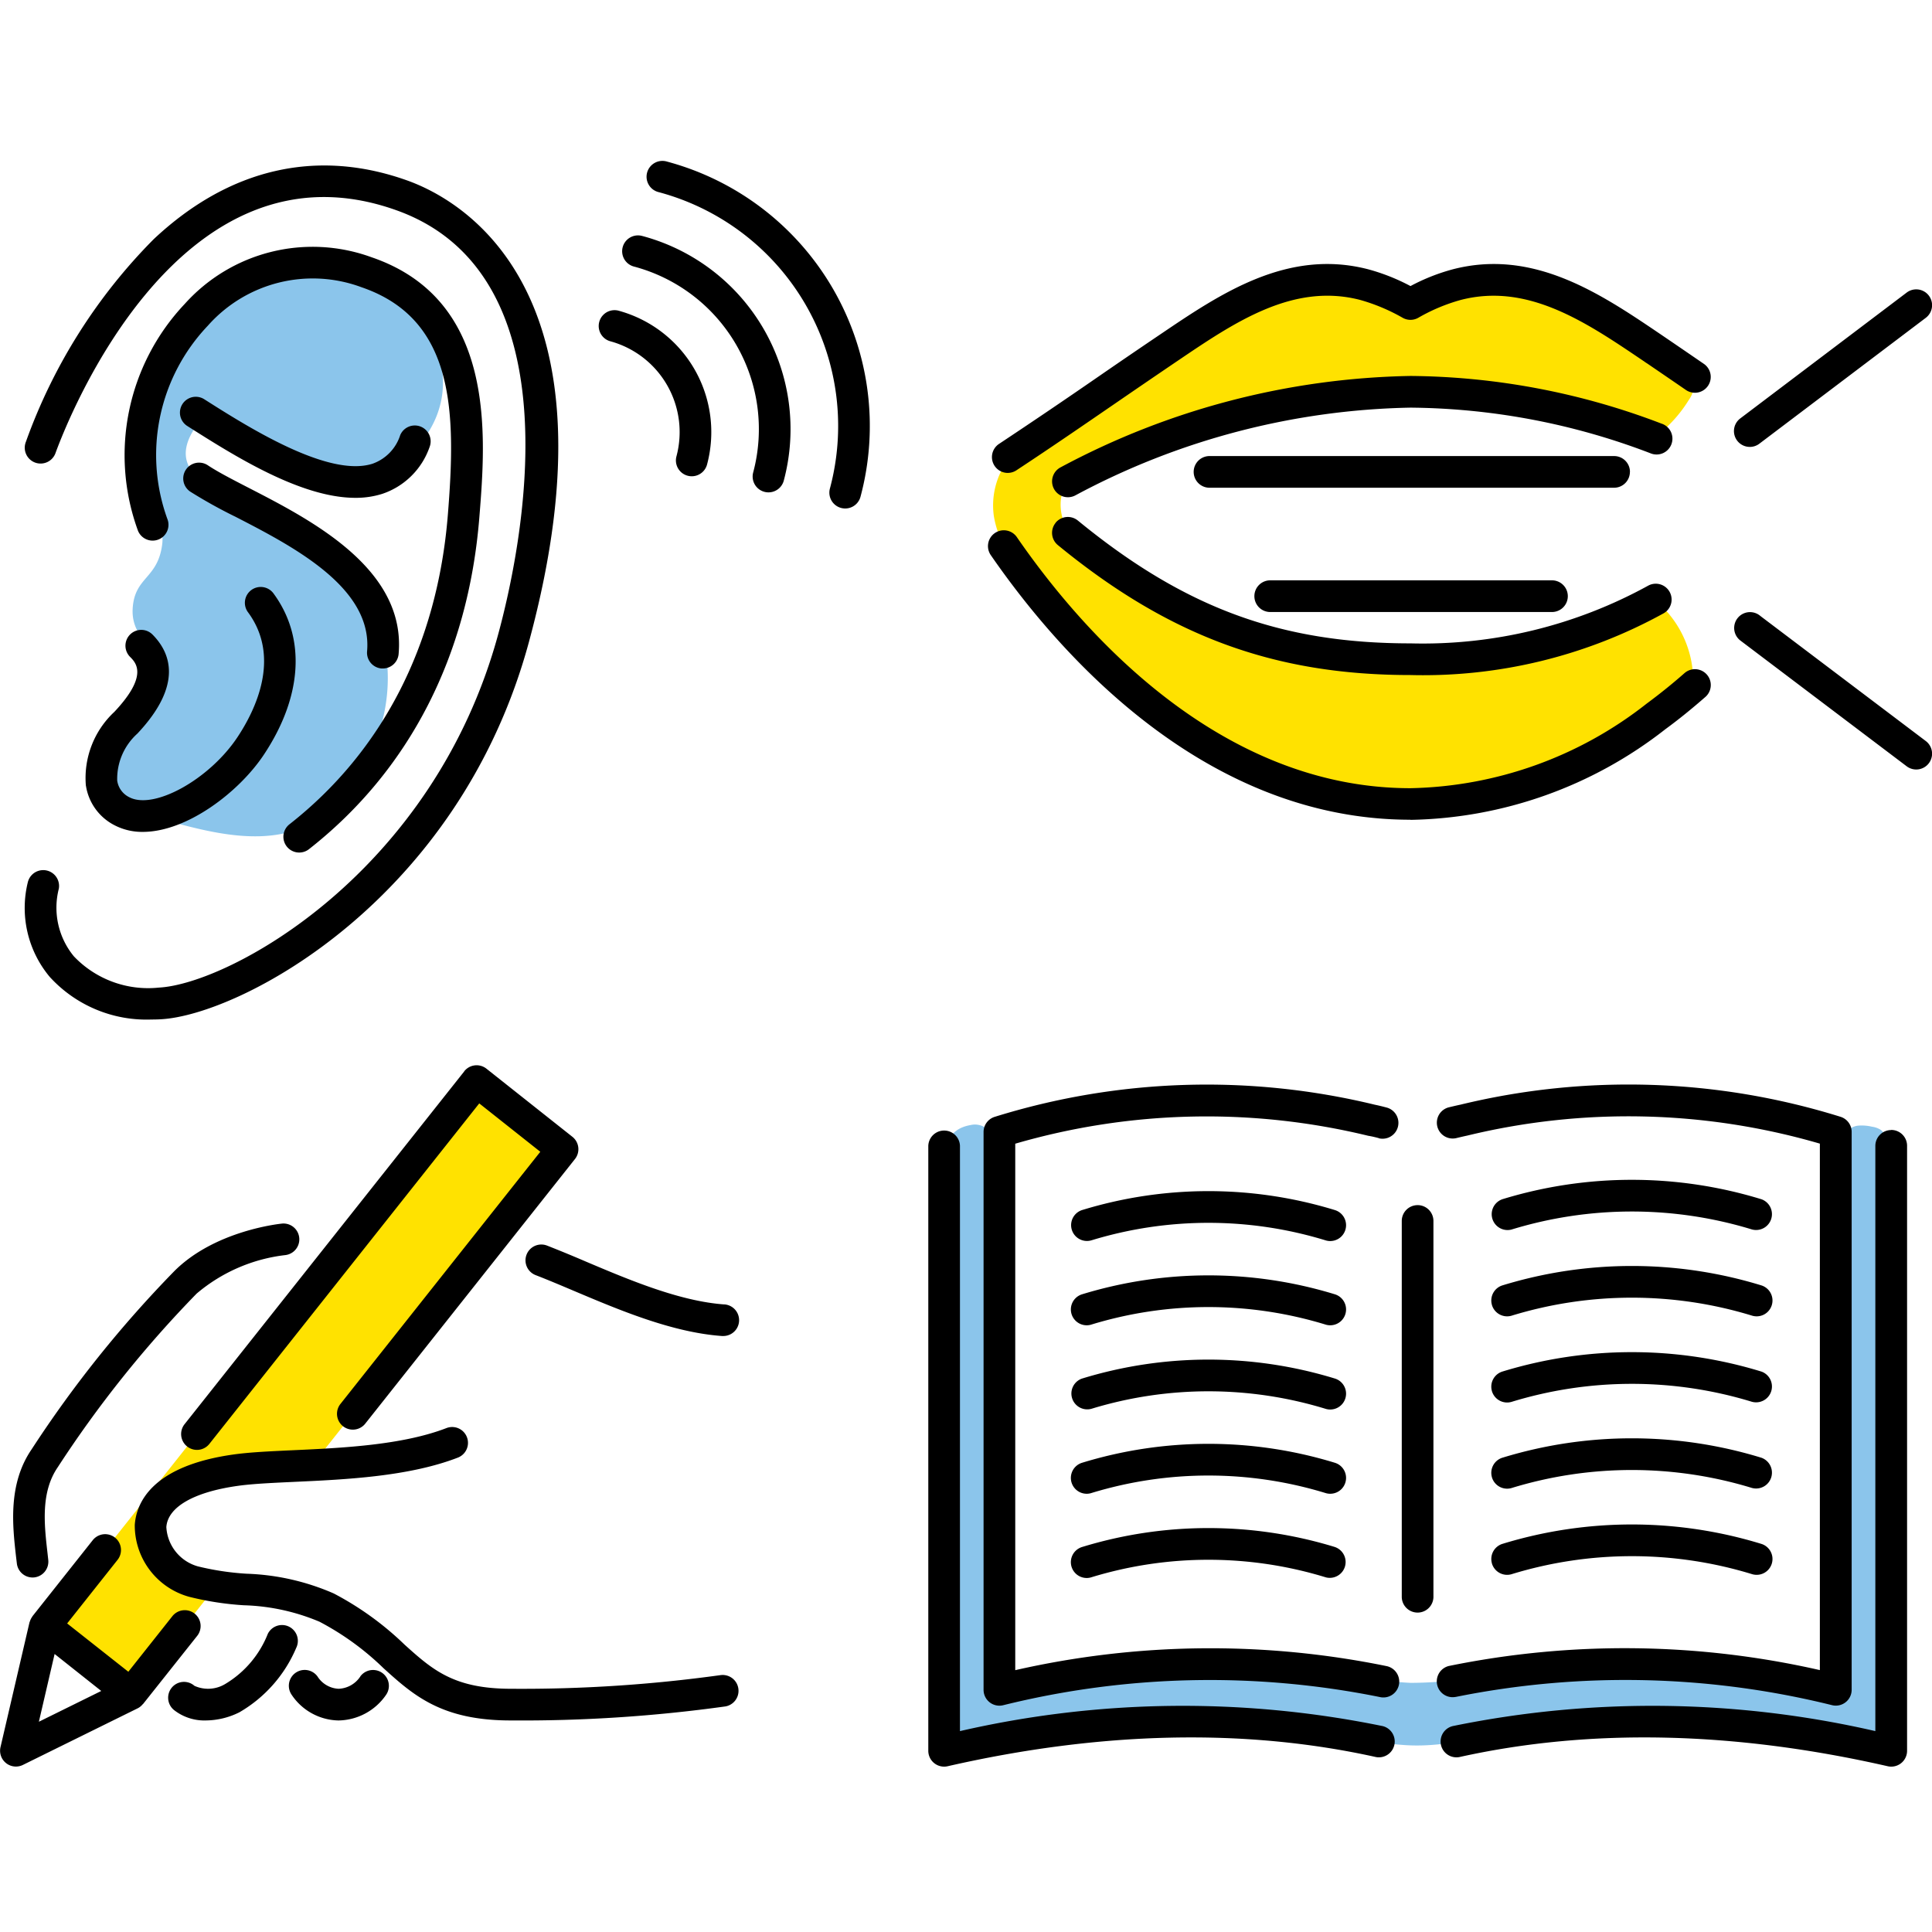
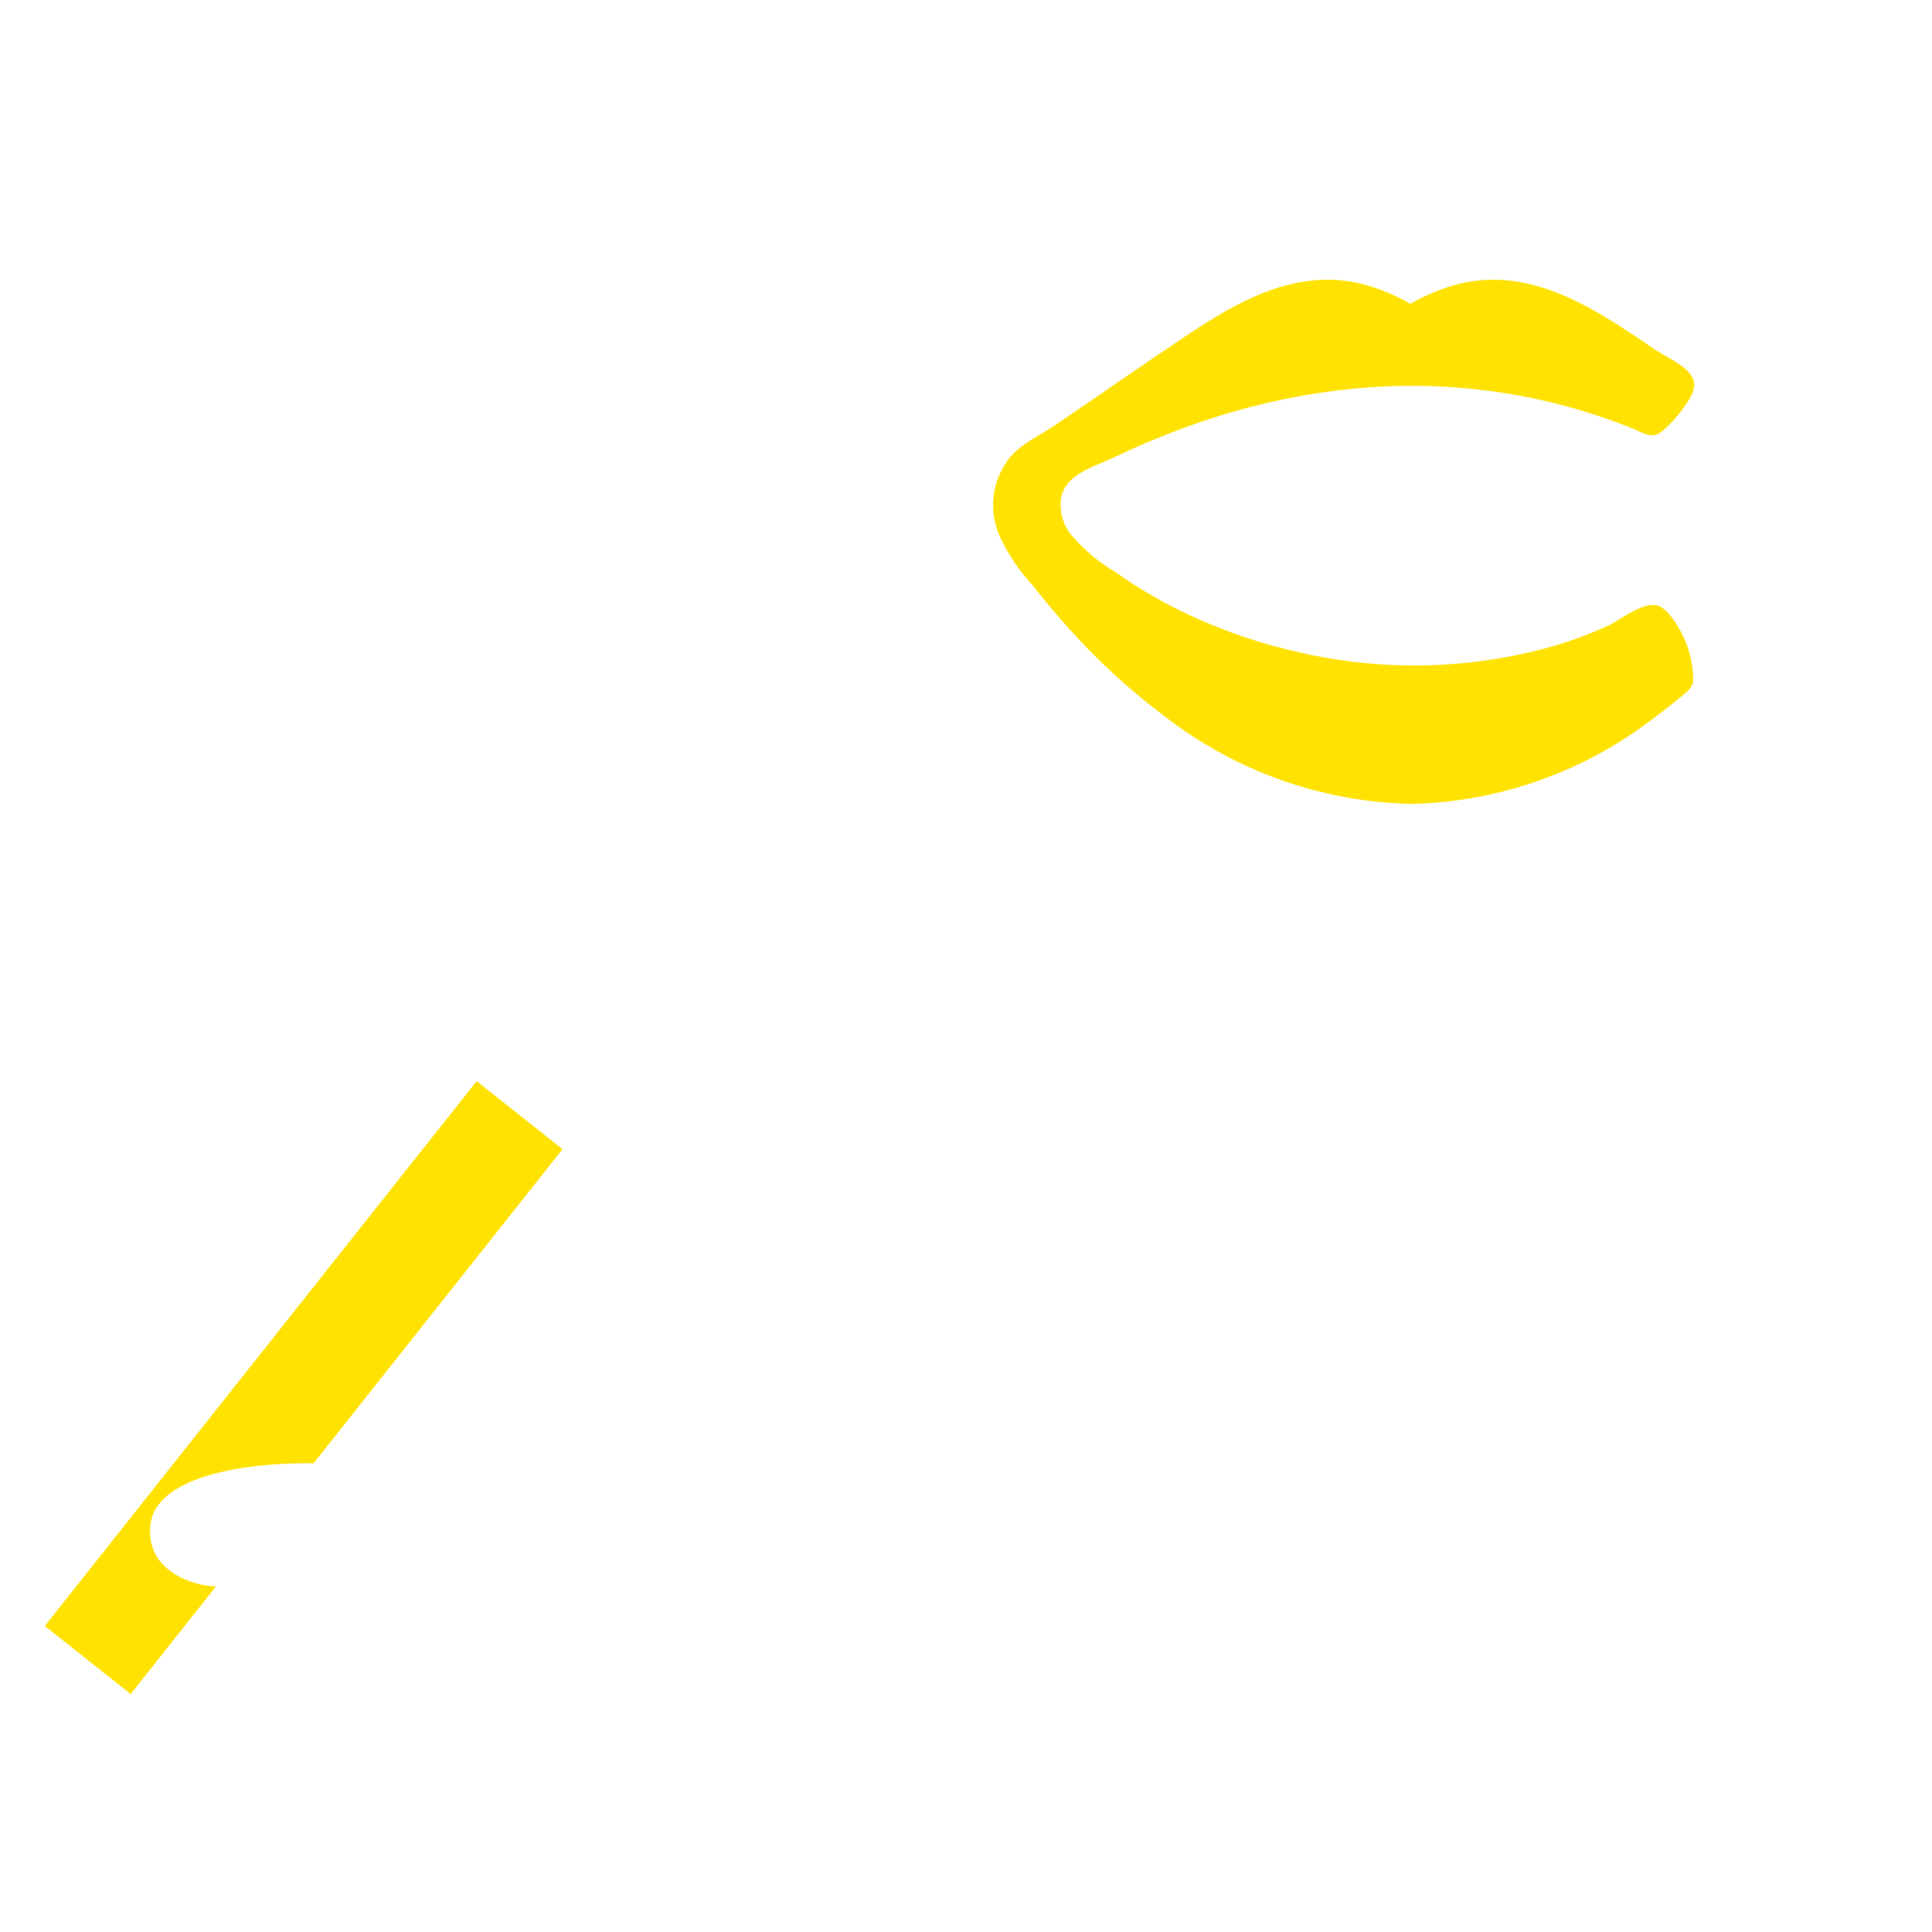
<svg xmlns="http://www.w3.org/2000/svg" width="120" height="120">
  <path fill="#fff" d="M0 0h120v120H0z" />
  <path d="M13.417 98.531l-5.3 6.69-5.333-4.228 26.823-33.842 5.333 4.227-15.465 19.513c-4.447-.066-9.811.86-10.131 3.828-.327 3.025 2.979 3.828 4.073 3.812zm52.977-65.482c-.031-.048-.06-.1-.087-.145a3.06 3.06 0 01-.414-1.88c.208-1.579 2.074-2.026 3.318-2.621a48.994 48.994 0 014.761-1.983 42.335 42.335 0 0110.032-2.273c.378-.037.755-.068 1.134-.094a37.154 37.154 0 019.45.56 36.581 36.581 0 014.548 1.174q1.122.367 2.219.807c.666.266 1.257.733 1.892.185a8.351 8.351 0 001.64-1.925 1.861 1.861 0 00.344-.947c0-1.014-1.625-1.644-2.375-2.156a1.856 1.856 0 01-.16-.106c-3.593-2.429-7.574-5.184-12.225-3.974a12.38 12.38 0 00-2.87 1.2 12.506 12.506 0 00-2.87-1.2c-4.651-1.21-8.632 1.545-12.225 3.974-2.324 1.57-4.627 3.172-6.947 4.747-.986.669-2.376 1.282-3.032 2.288a4.784 4.784 0 00-.8 3.357 6.072 6.072 0 00.28 1.075 11.554 11.554 0 002.132 3.239q1.105 1.416 2.311 2.748a40.706 40.706 0 005.785 5.309 25.922 25.922 0 0015.368 5.524 25.559 25.559 0 0015.253-5.441c.613-.449 1.208-.922 1.789-1.41s.564-.734.485-1.479a6.468 6.468 0 00-1.406-3.389 1.867 1.867 0 00-.645-.555c-.9-.412-2.41.843-3.214 1.211a25.673 25.673 0 01-3.332 1.249 31.675 31.675 0 01-16.075.342 32.753 32.753 0 01-7.644-2.78 29.056 29.056 0 01-3.562-2.168 10.714 10.714 0 01-2.858-2.463z" fill="#ffe200" />
-   <path d="M25.168 28.491c-5.1 4.4-11.61-4.061-13.03-1.959-2.773 4.108 4.793 4.625 7.924 7.617 5.1 3.821 5.293 10.868.925 15.691-2.742 3.027-6.857 2.134-9.93 1.32-3.951-1.046-5.049-2.008-4.429-3.846.542-1.6 2.446-3.446 2.834-4.612.834-2.5-1.339-2.783-1.222-4.89.111-2 1.556-1.833 1.834-4 .339-2.649-3.8-6.279.737-12.765a10.952 10.952 0 0110.6-4.239c5.124.998 8.667 7.442 3.757 11.683zm89.283 42.66c-.055.824.216 1.857.216 2.493v31.314a63.845 63.845 0 00-12.137-1.62 50.51 50.51 0 00-10.016.651 23.089 23.089 0 01-4.9.536c-1.788-.08-3.54-.485-5.307-.734a57.864 57.864 0 00-20.872 1.167 21.239 21.239 0 000-2.187V73.11c0-.246-.01-.494 0-.74.031-.717.472-1.686-.144-2.264a1.177 1.177 0 00-1.007-.227c-1.892.328-1.646 2.157-1.646 3.576v35.287a65.187 65.187 0 0121.01-1.538c2.545.258 5.084 1.027 7.668 1.19 2.679.17 5.221-.713 7.856-1.044a57.393 57.393 0 0110.118-.347 71.55 71.55 0 0112.176 1.739V74.491a12.775 12.775 0 00.033-2.441c-.109-.547-.224-1.549-.7-1.884a1.326 1.326 0 00-.528-.184 2.749 2.749 0 00-.822-.069 1.036 1.036 0 00-.719.364 1.588 1.588 0 00-.279.87z" fill="#8bc5eb" />
-   <path d="M3.651 55.21a4.751 4.751 0 00.938 4.19 6.367 6.367 0 005.279 1.941c4.37-.228 17.061-7.108 21.091-22 1.389-5.133 5.039-22.2-6.313-26.273-13.487-4.841-20.441 13-21.19 15.049a.984.984 0 11-1.848-.674 34.218 34.218 0 017.941-12.589c4.685-4.4 10.136-5.657 15.762-3.638 3.27 1.174 13.481 6.709 7.547 28.639-4.351 16.083-17.95 23.2-22.888 23.455-.19.01-.378.014-.565.014a8.133 8.133 0 01-6.315-2.646 6.676 6.676 0 01-1.361-5.884.984.984 0 011.922.42zm14.159-2.634a.984.984 0 001.381.168c6.229-4.885 9.888-12 10.58-20.588.408-5.054 1.091-13.513-6.686-16.175a10.665 10.665 0 00-11.614 2.9 13.675 13.675 0 00-2.9 14.087.983.983 0 001.82-.746 11.651 11.651 0 012.517-11.991 8.7 8.7 0 019.545-2.391c5.846 2 5.872 7.838 5.362 14.156-.647 8.022-4.047 14.661-9.833 19.2a.983.983 0 00-.172 1.38zm4.263-21.655a5.427 5.427 0 001.674-.248 4.685 4.685 0 002.937-2.913.984.984 0 00-1.826-.733 2.777 2.777 0 01-1.714 1.774c-2.755.888-7.778-2.3-10.476-4.015a.984.984 0 00-1.053 1.662c2.89 1.835 7.043 4.473 10.458 4.473zm-7.5 1.149c3.619 1.864 8.576 4.417 8.227 8.384a.983.983 0 00.893 1.066h.088a.984.984 0 00.978-.9c.465-5.282-5.4-8.305-9.285-10.305-1.041-.536-1.94-1-2.565-1.415a.983.983 0 00-1.089 1.638 30.468 30.468 0 002.749 1.532zM5.338 48.801a3.323 3.323 0 001.739 2.437 3.721 3.721 0 001.795.432c2.725 0 5.958-2.451 7.514-4.791 2.4-3.609 2.624-7.252.619-9.995a.984.984 0 10-1.588 1.161c2.041 2.792.456 6.051-.67 7.745-1.749 2.631-5.21 4.543-6.733 3.718a1.359 1.359 0 01-.734-1.021 3.781 3.781 0 011.255-2.924c2.842-3.022 2.071-5.02.923-6.164a.983.983 0 00-1.388 1.392c.377.377 1.162 1.16-.968 3.425a5.617 5.617 0 00-1.768 4.585zm-4.292 48.3a.984.984 0 00.977.88.944.944 0 00.1-.005.985.985 0 00.875-1.082l-.052-.472c-.2-1.753-.419-3.74.638-5.286a70.324 70.324 0 018.629-10.788 10.363 10.363 0 015.516-2.393.984.984 0 00-.191-1.958c-.17.017-4.2.432-6.719 2.963A72.079 72.079 0 001.96 90.026C.491 92.175.78 94.756.991 96.641zM44.982 81.02c-2.776-.2-5.9-1.52-8.65-2.686a81.07 81.07 0 00-2.355-.969.983.983 0 10-.708 1.835c.71.274 1.483.6 2.3.946 2.894 1.225 6.174 2.614 9.277 2.836h.071a.983.983 0 00.069-1.964zm-.216 23.023a89.892 89.892 0 01-13.014.85c-3.531 0-4.855-1.144-6.624-2.742a18.969 18.969 0 00-4.4-3.179 14.718 14.718 0 00-5.4-1.225 16.923 16.923 0 01-3.041-.458 2.686 2.686 0 01-1.955-2.441c.088-1.245 1.712-2.179 4.456-2.561.906-.126 2.107-.181 3.5-.246 3.163-.145 7.1-.326 10.151-1.506a.983.983 0 10-.71-1.834c-2.752 1.063-6.511 1.236-9.531 1.375-1.44.067-2.684.124-3.68.263-5.129.715-6.052 3.044-6.147 4.369a4.6 4.6 0 003.373 4.471 18.655 18.655 0 003.405.527 13.013 13.013 0 014.693 1.021 17.038 17.038 0 013.974 2.884c1.849 1.671 3.595 3.25 7.895 3.249h.054a91.7 91.7 0 0013.3-.872.984.984 0 00-.293-1.945zm-26.814-3.008a.985.985 0 00-1.318.446 6.336 6.336 0 01-2.636 3.109 2.056 2.056 0 01-1.92.12.984.984 0 10-1.256 1.514 3.054 3.054 0 001.966.636 4.734 4.734 0 002.08-.506 8.41 8.41 0 003.53-4 .985.985 0 00-.453-1.322zm4.438 3.079a1.693 1.693 0 01-1.359.779 1.638 1.638 0 01-1.309-.763.984.984 0 00-1.621 1.115 3.576 3.576 0 002.9 1.615h.045a3.645 3.645 0 002.931-1.587.984.984 0 00-1.59-1.159zm6.447-37.571l-17.36 21.9a.984.984 0 101.542 1.222l16.748-21.131 3.792 3.005L21.131 87.22a.984.984 0 001.542 1.222L35.712 71.99a.984.984 0 00-.16-1.382l-5.334-4.227a.982.982 0 00-1.385.159zM8.889 105.835c-.007.009-.019.012-.027.021a.979.979 0 01-.309.25l-.013.006-7.116 3.51a.981.981 0 01-1.046-.111.982.982 0 01-.347-.993l1.8-7.745c0-.01.008-.019.011-.029s.015-.037.021-.056a1 1 0 01.136-.266c.009-.011.011-.026.02-.038l3.742-4.721a.983.983 0 111.541 1.222l-3.131 3.95 1.9 1.5 1.9 1.5 2.721-3.433a.984.984 0 111.542 1.222zm-6.474 1.105l3.874-1.911-1.448-1.148-1.449-1.149zm100.79-80.626a44.5 44.5 0 00-15.6-2.963 47.727 47.727 0 00-21.724 5.673.984.984 0 10.9 1.751 45.782 45.782 0 0120.828-5.456 42.542 42.542 0 0114.91 2.837.984.984 0 10.69-1.842zm-37.637 6.159a.983.983 0 00.138 1.384c6.9 5.658 13.453 8.071 21.9 8.071a30.925 30.925 0 0015.73-3.837.984.984 0 00-.95-1.723 29.056 29.056 0 01-14.78 3.593c-8.059 0-14.042-2.209-20.653-7.625a.984.984 0 00-1.389.134zm-2.976-3.1a.974.974 0 00.54-.162c2.082-1.37 4.165-2.8 6.179-4.183a802.74 802.74 0 013.75-2.56l.157-.106c3.5-2.366 7.117-4.812 11.27-3.731a11.711 11.711 0 012.646 1.114.982.982 0 00.945 0 11.3 11.3 0 012.644-1.113c4.152-1.081 7.77 1.365 11.269 3.73l.138.093a1.972 1.972 0 00.176.118c.813.555 1.626 1.11 2.432 1.664a.984.984 0 001.116-1.62 671.905 671.905 0 00-2.5-1.71l-.256-.174c-3.681-2.489-7.853-5.309-12.866-4.005a12.357 12.357 0 00-2.624 1.04 12.55 12.55 0 00-2.621-1.04c-5.014-1.305-9.186 1.516-12.867 4.005l-.157.106q-1.887 1.275-3.761 2.568a391.771 391.771 0 01-6.147 4.162.983.983 0 00.541 1.805zm25.013 21.55a26.385 26.385 0 0015.836-5.632c.8-.584 1.615-1.243 2.5-2.017a.984.984 0 00-1.294-1.482 35.515 35.515 0 01-2.375 1.915 24.467 24.467 0 01-14.669 5.249c-11.9 0-20.416-9.759-24.432-15.576a.984.984 0 10-1.619 1.118c4.233 6.126 13.25 16.417 26.049 16.417zm13.635-21.612a.983.983 0 00-.983-.984H75.094a.984.984 0 000 1.967h25.159a.983.983 0 00.983-.991zm-22.313 6.735a.984.984 0 100 1.967h17.5a.984.984 0 000-1.967zm29.757-8.287a.981.981 0 00.593-.2l10.337-7.818a.983.983 0 00-1.186-1.569l-10.339 7.819a.983.983 0 00.6 1.767zm10.93 18.268l-10.216-7.723-.107-.084a.984.984 0 00-1.216 1.547l10.353 7.829a.983.983 0 001.186-1.569zM37.886 21.191a5.847 5.847 0 014.13 7.153.983.983 0 001.9.509 7.816 7.816 0 00-5.521-9.562.984.984 0 00-.509 1.9zm2.026-6.528a.984.984 0 10-.509 1.9 10.448 10.448 0 017.379 12.781.983.983 0 001.9.509 12.416 12.416 0 00-8.77-15.191zm1.516-4.627a.984.984 0 10-.509 1.9 15.03 15.03 0 0110.628 18.409.983.983 0 001.9.509 17 17 0 00-12.019-20.818zM88.05 74.853a.984.984 0 00-.984.984v23.371a.984.984 0 001.967 0V75.837a.983.983 0 00-.983-.985zm-5.159.3a26.8 26.8 0 00-15.694.01.984.984 0 00.6 1.874 24.858 24.858 0 0114.558.01.984.984 0 00.535-1.894zm0 5.232a26.809 26.809 0 00-15.694.01.984.984 0 00.3 1.921.957.957 0 00.3-.048 24.867 24.867 0 0114.558.011.984.984 0 00.535-1.894zm0 5.232a26.791 26.791 0 00-15.694.011.984.984 0 00.6 1.873 24.858 24.858 0 0114.558.01.984.984 0 00.535-1.894zm0 5.232a26.8 26.8 0 00-15.694.01.984.984 0 00.3 1.921.957.957 0 00.3-.048 24.867 24.867 0 0114.558.011.984.984 0 00.535-1.894zm0 5.232a26.8 26.8 0 00-15.694.01.984.984 0 00.3 1.921.957.957 0 00.3-.048 24.874 24.874 0 0114.558.01.984.984 0 00.535-1.893zm10.986-19.71a25.515 25.515 0 0114.931-.01.984.984 0 00.6-1.873 27.44 27.44 0 00-16.067-.01.984.984 0 00.535 1.893zm-1.214 4.673a.984.984 0 001.214.679 25.51 25.51 0 0114.932-.01.983.983 0 00.6-1.873 27.431 27.431 0 00-16.067-.01.983.983 0 00-.679 1.208zm0 5.352a.984.984 0 001.214.679 25.507 25.507 0 0114.931-.01.984.984 0 00.6-1.873 27.431 27.431 0 00-16.067-.01.983.983 0 00-.678 1.209zm0 5.352a.984.984 0 001.214.679 25.506 25.506 0 0114.931-.01.984.984 0 00.6-1.873 27.431 27.431 0 00-16.067-.01.983.983 0 00-.678 1.208zm0 5.352a.984.984 0 001.214.679 25.5 25.5 0 0114.932-.01.983.983 0 00.6-1.873 27.431 27.431 0 00-16.067-.011.984.984 0 00-.679 1.206zm-6.838 10.1a61.814 61.814 0 00-26.2.322V71.173a.984.984 0 00-1.967 0v37.572a.984.984 0 00.984.984.949.949 0 00.218-.025c9.525-2.171 18.456-2.368 26.546-.583a.984.984 0 10.424-1.921zm31.64-37.01a.984.984 0 00-.984.983v36.349a61.809 61.809 0 00-26.2-.322.984.984 0 10.423 1.921c8.09-1.785 17.022-1.589 26.546.583a.957.957 0 00.219.025.984.984 0 00.983-.984V71.173a.983.983 0 00-.987-.99zm-31.826.51a.985.985 0 00.518-1.9c-.257-.07-.514-.133-.759-.183a44.278 44.278 0 00-23.624.755.984.984 0 00-.683.936v34.651a.985.985 0 00.984.984 1.022 1.022 0 00.219-.025 53.336 53.336 0 0123.392-.515.984.984 0 10.424-1.921 54.639 54.639 0 00-23.051.255v-32.7a42.536 42.536 0 0121.923-.492c.224.036.44.088.657.146zm4.776 34.7a53.341 53.341 0 0123.393.515 1.015 1.015 0 00.219.025.984.984 0 00.983-.984V70.305a.983.983 0 00-.682-.936 44.241 44.241 0 00-23.611-.758c-.246.052-.5.112-.745.171a.984.984 0 00.463 1.912c.228-.055.462-.11.7-.161a42.487 42.487 0 0121.9.5v32.7a54.623 54.623 0 00-23.051-.255.984.984 0 00.423 1.921z" />
</svg>